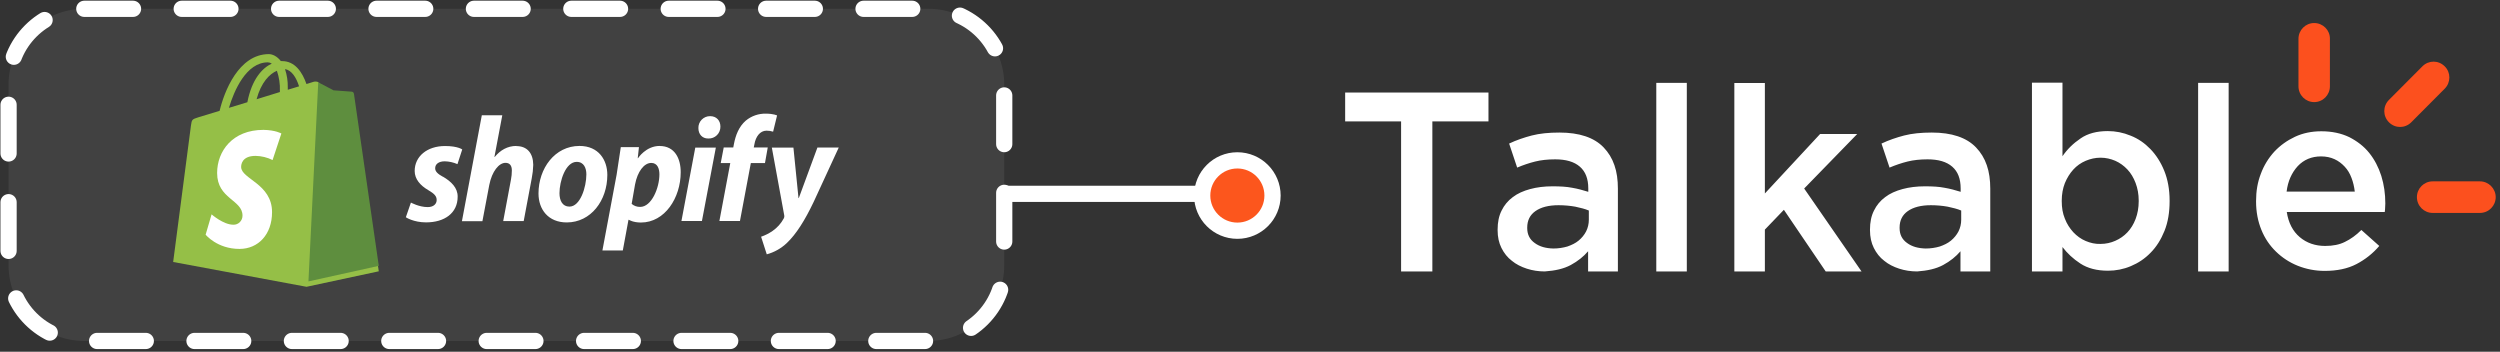
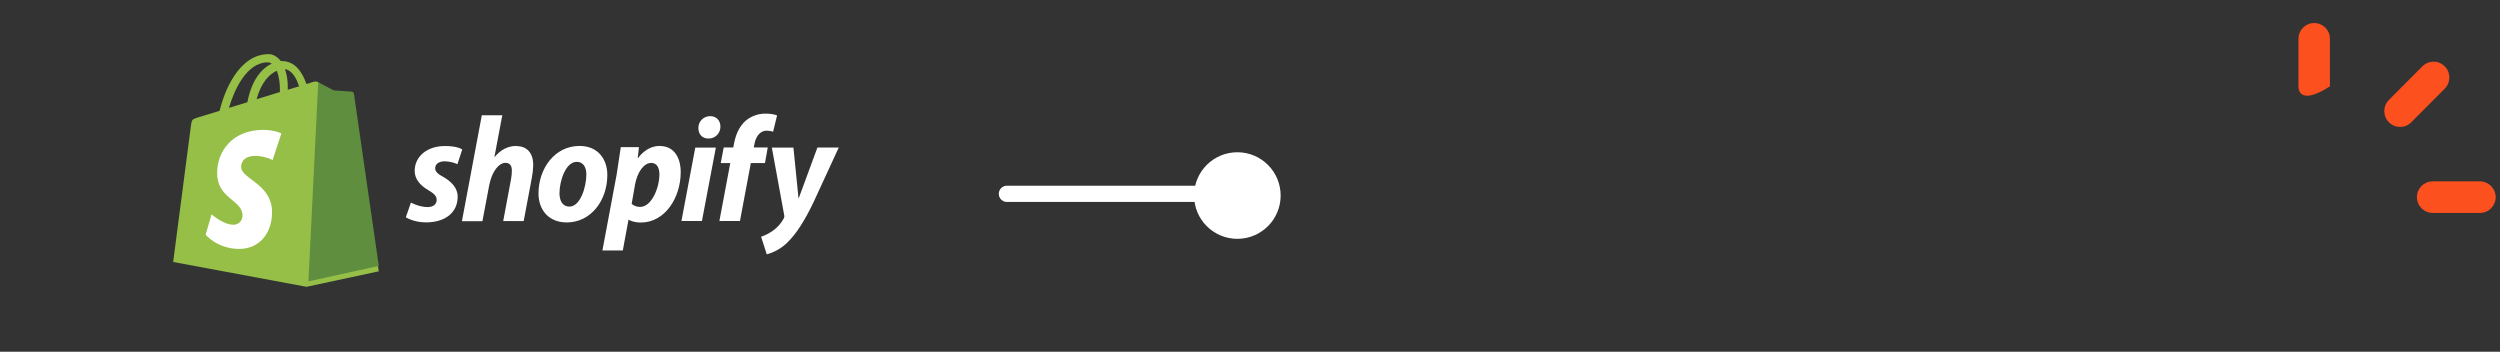
<svg xmlns="http://www.w3.org/2000/svg" width="462px" height="65px" viewBox="0 0 462 65" version="1.1">
  <rect x="0" y="0" width="462" height="65" fill="#333333" stroke="none" />
  <title>B8DC0192-C7E9-46E8-AD90-39B283DCD6E2</title>
  <g id="landing-pages" stroke="none" stroke-width="1" fill="none" fill-rule="evenodd">
    <g id="Shopify-Integration-Landing" transform="translate(-532, -395)">
      <g id="integration" transform="translate(533.582, 395.318)">
-         <path d="M14,1.31 L170,1.31 C177.732,1.31 184,7.578 184,15.31 L184,48.69 C184,56.422 177.732,62.69 170,62.69 L14,62.69 C6.268,62.69 2.60423019e-15,56.422 0,48.69 L0,15.31 C-2.72325209e-15,7.578 6.268,1.31 14,1.31 Z" id="Rectangle" stroke="#FFFFFF" stroke-width="3" fill-opacity="0.073" fill="#FFFFFF" stroke-linecap="round" stroke-dasharray="9" />
        <g id="shopify-ar21" transform="translate(30.418, 9.682)" fill-rule="nonzero">
          <path d="M33.285,8.389 C33.254,8.198 33.097,8.052 32.904,8.034 C32.752,8.01 29.411,7.78 29.411,7.78 L26.864,5.248 C26.635,4.993 26.126,5.068 25.934,5.122 C25.909,5.122 25.425,5.273 24.635,5.528 C23.866,3.319 22.505,1.291 20.11,1.291 L19.906,1.291 C19.218,0.408 18.378,0 17.666,0 C12.087,0.024 9.426,6.943 8.587,10.478 L4.687,11.667 C3.491,12.046 3.446,12.074 3.287,13.208 L0,38.414 L24.644,43 L38,40.137 C38,40.113 33.311,8.63 33.286,8.391 L33.285,8.389 Z M23.268,5.954 C22.648,6.157 21.93,6.361 21.18,6.589 L21.18,6.133 C21.204,4.993 21.03,3.858 20.671,2.774 C21.92,2.966 22.76,4.359 23.268,5.954 Z M19.167,3.067 C19.574,4.261 19.775,5.52 19.724,6.782 L19.724,7.009 L15.416,8.34 C16.259,5.21 17.813,3.662 19.164,3.081 L19.167,3.067 Z M17.511,1.527 C17.767,1.533 18.014,1.612 18.225,1.754 C16.427,2.587 14.527,4.687 13.712,8.893 L10.304,9.931 C11.265,6.739 13.508,1.52 17.509,1.52 L17.511,1.527 Z" id="Shape" fill="#95BF47" />
          <path d="M29.637,6.691 L27.157,5.389 C27.066,5.292 26.942,5.239 26.81,5.238 L25,42 L38,39.13 L33.408,7.324 C33.378,7.13 33.228,6.975 33.038,6.944 C32.888,6.921 29.637,6.691 29.637,6.691 Z" id="Path" fill="#5E8E3E" />
          <path d="M19.996,14.672 L18.374,19.576 C17.393,19.088 16.32,18.828 15.231,18.807 C12.685,18.807 12.562,20.442 12.562,20.852 C12.562,23.084 18.275,23.943 18.275,29.205 C18.275,33.343 15.705,36 12.262,36 C8.121,36 6,33.369 6,33.369 L7.101,29.612 C7.101,29.612 9.269,31.527 11.118,31.527 C11.565,31.545 11.999,31.375 12.32,31.056 C12.64,30.737 12.819,30.297 12.815,29.84 C12.815,26.9 8.124,26.773 8.124,21.972 C8.124,17.934 10.967,14 16.681,14 C18.927,14.034 20,14.671 20,14.671 L19.996,14.672 Z" id="Path" fill="#FFFFFF" />
          <path d="M49.872,22.677 C48.915,22.157 48.42,21.709 48.42,21.094 C48.42,20.315 49.092,19.811 50.184,19.811 C50.994,19.829 51.794,20.006 52.538,20.332 L53.42,17.619 C53.42,17.619 52.611,16.985 50.239,16.985 C46.931,16.985 44.632,18.902 44.632,21.596 C44.632,23.12 45.698,24.292 47.131,25.128 C48.289,25.808 48.696,26.259 48.696,26.969 C48.696,27.678 48.126,28.271 47.042,28.271 C45.444,28.271 43.937,27.435 43.937,27.435 L43,30.148 C43,30.148 44.397,31.096 46.731,31.096 C50.13,31.096 52.575,29.404 52.575,26.346 C52.594,24.692 51.361,23.539 49.886,22.665 L49.872,22.677 Z M63.436,16.969 C61.763,16.969 60.44,17.769 59.428,19.005 L59.372,18.986 L60.824,11.299 L57.04,11.299 L53.364,30.877 L57.15,30.877 L58.418,24.183 C58.915,21.655 60.207,20.092 61.414,20.092 C62.257,20.092 62.59,20.668 62.59,21.506 C62.59,22.075 62.534,22.64 62.425,23.198 L60.992,30.858 L64.778,30.858 L66.267,22.943 C66.43,22.123 66.524,21.29 66.543,20.457 C66.524,18.3 65.403,16.999 63.437,16.999 L63.436,16.969 Z M75.087,16.969 C70.529,16.969 67.514,21.135 67.514,25.75 C67.514,28.726 69.334,31.106 72.735,31.106 C77.206,31.106 80.234,27.051 80.234,22.324 C80.234,19.573 78.637,16.969 75.093,16.969 L75.087,16.969 Z M73.229,28.181 C71.942,28.181 71.391,27.067 71.391,25.695 C71.391,23.501 72.509,19.913 74.573,19.913 C75.914,19.913 76.361,21.084 76.361,22.219 C76.356,24.575 75.236,28.181 73.231,28.181 L73.229,28.181 Z M89.918,16.969 C87.35,16.969 85.91,19.23 85.91,19.23 L85.854,19.23 L86.077,17.194 L82.724,17.194 L81.953,22.271 L79.325,36.291 L83.094,36.291 L84.143,30.619 L84.216,30.619 C84.216,30.619 84.987,31.122 86.442,31.122 C90.889,31.122 93.793,26.511 93.793,21.851 C93.812,19.284 92.676,16.98 89.915,16.98 L89.918,16.969 Z M86.296,28.236 C85.725,28.248 85.169,28.049 84.731,27.677 L85.357,24.088 C85.805,21.707 87.03,20.108 88.353,20.108 C89.51,20.108 89.859,21.187 89.859,22.211 C89.865,24.705 88.416,28.237 86.301,28.237 L86.296,28.236 Z M99.219,11.466 C98.64,11.462 98.082,11.694 97.675,12.111 C97.268,12.528 97.042,13.093 97.064,13.679 C97.064,14.81 97.781,15.596 98.852,15.596 L98.909,15.596 C99.499,15.62 100.073,15.396 100.494,14.976 C100.915,14.557 101.146,13.98 101.132,13.383 C101.132,12.269 100.396,11.466 99.237,11.466 L99.219,11.466 Z M93.93,30.84 L97.717,30.84 L100.289,17.272 L96.489,17.272 M109.938,17.254 L107.293,17.254 L107.423,16.62 C107.647,15.318 108.416,14.147 109.658,14.147 C110.069,14.147 110.478,14.21 110.872,14.332 L111.603,11.336 C111.603,11.336 110.93,11.002 109.544,11.002 C108.195,10.968 106.878,11.423 105.831,12.284 C104.544,13.397 103.936,14.998 103.63,16.617 L103.508,17.25 L101.744,17.25 L101.191,20.132 L102.955,20.132 L100.943,30.842 L104.743,30.842 L106.755,20.132 L109.367,20.132 L109.88,17.25 L109.938,17.254 Z M119.056,17.272 L115.618,26.606 L115.562,26.606 L114.625,17.272 L110.635,17.272 L112.915,29.729 C112.97,29.942 112.943,30.168 112.841,30.362 C112.346,31.286 111.641,32.076 110.782,32.669 C110.125,33.126 109.407,33.49 108.65,33.747 L109.699,37 C111.086,36.624 112.36,35.907 113.405,34.911 C115.133,33.274 116.73,30.746 118.369,27.305 L123,17.265 L119.055,17.265 L119.056,17.272 Z" id="Shape" fill="#FFFFFF" />
        </g>
        <g id="Logo" transform="translate(247, 0)" fill-rule="nonzero">
          <g id="logotype" transform="translate(0.003, 3.938)">
-             <path d="M179.076,0 C180.698,0 182.015,1.322 181.981,2.916 L181.981,11.697 C181.981,13.291 180.698,14.613 179.076,14.613 C177.488,14.613 176.171,13.325 176.171,11.697 L176.171,2.916 C176.171,1.322 177.454,0 179.076,0 Z M209.716,29.26 C211.304,29.26 212.622,30.582 212.622,32.176 C212.622,33.769 211.338,35.091 209.716,35.091 L200.966,35.091 C199.378,35.091 198.061,33.803 198.061,32.176 C198.061,30.582 199.345,29.26 200.966,29.26 L209.716,29.26 Z M203.196,8.002 C204.345,9.12 204.345,10.985 203.196,12.137 L197.014,18.343 C195.866,19.495 194.042,19.495 192.893,18.343 C191.745,17.19 191.745,15.359 192.893,14.206 L199.075,8.002 C200.223,6.848 202.048,6.848 203.196,8.002 Z" id="Lines" fill="#FC501E" />
-             <path d="M10.337,45.906 L10.337,18.173 L0,18.173 L0,12.849 L26.485,12.849 L26.485,18.173 L16.114,18.173 L16.114,45.906 L10.337,45.906 Z M41.687,44.721 C40.369,45.431 38.781,45.771 36.89,45.906 C35.741,45.906 34.627,45.737 33.579,45.397 C32.532,45.059 31.586,44.584 30.809,43.941 C29.998,43.33 29.357,42.516 28.883,41.566 C28.41,40.617 28.174,39.532 28.174,38.278 L28.174,38.176 C28.174,36.82 28.41,35.633 28.917,34.65 C29.39,33.667 30.099,32.819 30.977,32.175 C31.856,31.497 32.937,31.023 34.187,30.683 C35.438,30.344 36.822,30.175 38.309,30.175 C39.727,30.175 40.944,30.243 41.957,30.446 C42.971,30.615 43.95,30.887 44.931,31.192 L44.931,30.581 C44.931,28.784 44.423,27.462 43.376,26.547 C42.329,25.632 40.809,25.19 38.815,25.19 C37.43,25.19 36.18,25.326 35.099,25.598 C34.018,25.869 32.904,26.241 31.788,26.716 L30.302,22.275 C31.653,21.63 33.072,21.155 34.491,20.783 C35.944,20.41 37.633,20.24 39.592,20.24 C43.275,20.24 46.011,21.155 47.767,22.987 C48.646,23.902 49.321,24.987 49.761,26.275 C50.2,27.53 50.402,28.988 50.402,30.615 L50.402,45.906 L44.896,45.906 L44.896,42.177 C44.051,43.16 43.004,44.008 41.687,44.721 L41.687,44.721 Z M35.032,40.651 C35.944,41.329 37.092,41.635 38.478,41.669 C39.39,41.669 40.268,41.532 41.079,41.295 C41.856,41.024 42.566,40.685 43.139,40.21 C43.714,39.735 44.187,39.16 44.525,38.515 C44.862,37.837 45.032,37.125 45.032,36.346 L45.032,34.65 C44.322,34.345 43.478,34.141 42.532,33.938 C41.586,33.769 40.538,33.667 39.423,33.667 C37.599,33.667 36.18,34.04 35.167,34.752 C34.153,35.464 33.646,36.481 33.646,37.803 L33.646,37.905 C33.646,39.092 34.12,40.007 35.032,40.651 L35.032,40.651 Z M57.497,45.906 L63.139,45.906 L63.139,11.052 L57.497,11.052 L57.497,45.906 Z M71.922,45.916 L71.922,11.086 L77.563,11.086 L77.563,31.497 L87.766,20.512 L94.624,20.512 L84.826,30.581 L95.432,45.916 L88.811,45.916 L81.077,34.515 L77.563,38.176 L77.563,45.916 L71.922,45.916 Z M110.501,44.721 C109.184,45.431 107.596,45.771 105.704,45.906 C104.556,45.906 103.44,45.737 102.393,45.397 C101.346,45.059 100.4,44.584 99.623,43.941 C98.812,43.33 98.171,42.516 97.698,41.566 C97.225,40.617 96.988,39.532 96.988,38.278 L96.988,38.176 C96.988,36.82 97.225,35.633 97.732,34.65 C98.205,33.667 98.914,32.819 99.792,32.175 C100.67,31.497 101.751,31.023 103.002,30.683 C104.251,30.344 105.637,30.175 107.123,30.175 C108.542,30.175 109.758,30.243 110.772,30.446 C111.785,30.615 112.765,30.887 113.744,31.192 L113.744,30.581 C113.744,28.784 113.238,27.462 112.19,26.547 C111.143,25.632 109.623,25.19 107.63,25.19 C106.244,25.19 104.995,25.326 103.914,25.598 C102.833,25.869 101.717,26.241 100.603,26.716 L99.116,22.275 C100.468,21.63 101.886,21.155 103.305,20.783 C104.758,20.41 106.448,20.24 108.407,20.24 C112.089,20.24 114.825,21.155 116.582,22.987 C117.46,23.902 118.136,24.987 118.575,26.275 C119.014,27.53 119.217,28.988 119.217,30.615 L119.217,45.906 L113.71,45.906 L113.71,42.177 C112.866,43.16 111.819,44.008 110.501,44.721 L110.501,44.721 Z M103.846,40.651 C104.758,41.329 105.907,41.635 107.292,41.669 C108.204,41.669 109.083,41.532 109.893,41.295 C110.67,41.024 111.379,40.685 111.954,40.21 C112.528,39.735 113.001,39.16 113.339,38.515 C113.677,37.837 113.846,37.125 113.846,36.346 L113.846,34.65 C113.136,34.345 112.291,34.141 111.345,33.938 C110.4,33.769 109.353,33.667 108.238,33.667 C106.414,33.667 104.995,34.04 103.981,34.752 C102.968,35.464 102.461,36.481 102.461,37.803 L102.461,37.905 C102.461,39.092 102.934,40.007 103.846,40.651 L103.846,40.651 Z M145.196,44.924 C143.844,45.5 142.425,45.771 140.973,45.771 C138.912,45.771 137.222,45.329 135.872,44.449 C134.52,43.567 133.439,42.55 132.561,41.397 L132.561,45.906 L126.919,45.906 L126.919,11.018 L132.561,11.018 L132.561,24.614 C133.439,23.326 134.554,22.241 135.905,21.326 C137.222,20.41 138.912,19.969 140.939,19.969 C142.357,19.969 143.777,20.24 145.161,20.817 C146.547,21.359 147.763,22.207 148.81,23.292 C149.858,24.377 150.736,25.733 151.378,27.327 C152.019,28.92 152.358,30.752 152.358,32.819 L152.358,32.921 C152.358,34.989 152.053,36.82 151.412,38.414 C150.77,40.007 149.925,41.363 148.844,42.449 C147.797,43.533 146.58,44.347 145.196,44.924 L145.196,44.924 Z M136.851,40.278 C137.73,40.651 138.642,40.855 139.587,40.821 C140.567,40.821 141.479,40.617 142.324,40.244 C143.168,39.872 143.912,39.363 144.554,38.685 C145.196,38.006 145.702,37.192 146.074,36.21 C146.445,35.227 146.648,34.141 146.648,32.921 L146.648,32.819 C146.648,31.633 146.445,30.547 146.074,29.564 C145.702,28.581 145.196,27.733 144.554,27.055 C143.912,26.377 143.168,25.835 142.324,25.461 C141.445,25.089 140.567,24.886 139.587,24.886 C138.642,24.886 137.73,25.089 136.851,25.461 C135.973,25.835 135.196,26.377 134.554,27.089 C133.912,27.801 133.405,28.615 132.999,29.598 C132.628,30.547 132.426,31.633 132.426,32.819 L132.426,32.921 C132.426,34.107 132.594,35.159 132.999,36.142 C133.372,37.125 133.912,37.938 134.554,38.651 C135.23,39.363 135.973,39.906 136.851,40.278 L136.851,40.278 Z M157.628,45.915 L163.269,45.915 L163.269,11.052 L157.628,11.052 L157.628,45.915 Z M186.883,44.55 C185.261,45.397 183.302,45.805 181.005,45.805 C179.248,45.805 177.559,45.465 176.038,44.856 C174.518,44.246 173.167,43.364 172.019,42.245 C170.869,41.126 169.957,39.803 169.315,38.21 C168.674,36.65 168.336,34.887 168.336,32.989 L168.336,32.887 C168.336,31.09 168.607,29.429 169.214,27.869 C169.789,26.309 170.633,24.953 171.714,23.766 C172.795,22.614 174.079,21.698 175.532,21.02 C176.984,20.342 178.606,20.003 180.396,20.003 C182.356,20.003 184.079,20.376 185.565,21.088 C187.018,21.834 188.268,22.783 189.247,24.004 C190.228,25.224 190.97,26.649 191.477,28.242 C191.984,29.87 192.221,31.564 192.221,33.328 C192.221,33.599 192.187,33.836 192.187,34.107 C192.187,34.379 192.153,34.65 192.119,34.921 L174.012,34.921 C174.315,36.921 175.126,38.481 176.41,39.566 C177.694,40.651 179.282,41.194 181.106,41.194 C182.525,41.194 183.741,40.957 184.754,40.448 C185.801,39.94 186.816,39.227 187.795,38.244 L191.106,41.194 C189.923,42.584 188.505,43.703 186.883,44.55 L186.883,44.55 Z M173.978,31.158 L186.578,31.158 C186.477,30.276 186.275,29.395 185.971,28.615 C185.666,27.801 185.261,27.123 184.72,26.547 C184.18,25.97 183.572,25.495 182.829,25.157 C182.085,24.818 181.275,24.648 180.329,24.648 C178.606,24.648 177.153,25.258 176.038,26.445 C174.924,27.666 174.214,29.226 173.978,31.158 L173.978,31.158 Z" id="Talkable" fill="#FFFFFF" />
+             <path d="M179.076,0 C180.698,0 182.015,1.322 181.981,2.916 L181.981,11.697 C177.488,14.613 176.171,13.325 176.171,11.697 L176.171,2.916 C176.171,1.322 177.454,0 179.076,0 Z M209.716,29.26 C211.304,29.26 212.622,30.582 212.622,32.176 C212.622,33.769 211.338,35.091 209.716,35.091 L200.966,35.091 C199.378,35.091 198.061,33.803 198.061,32.176 C198.061,30.582 199.345,29.26 200.966,29.26 L209.716,29.26 Z M203.196,8.002 C204.345,9.12 204.345,10.985 203.196,12.137 L197.014,18.343 C195.866,19.495 194.042,19.495 192.893,18.343 C191.745,17.19 191.745,15.359 192.893,14.206 L199.075,8.002 C200.223,6.848 202.048,6.848 203.196,8.002 Z" id="Lines" fill="#FC501E" />
          </g>
        </g>
        <line x1="184.496" y1="35.5" x2="227.5" y2="35.5" id="Line-2" stroke="#FFFFFF" stroke-width="3" stroke-linecap="round" />
        <circle id="Oval-Copy" fill="#FFFFFF" cx="227.082" cy="35.818" r="8" />
-         <circle id="Oval" fill="#FC561D" cx="227.082" cy="35.818" r="5" />
      </g>
    </g>
  </g>
</svg>